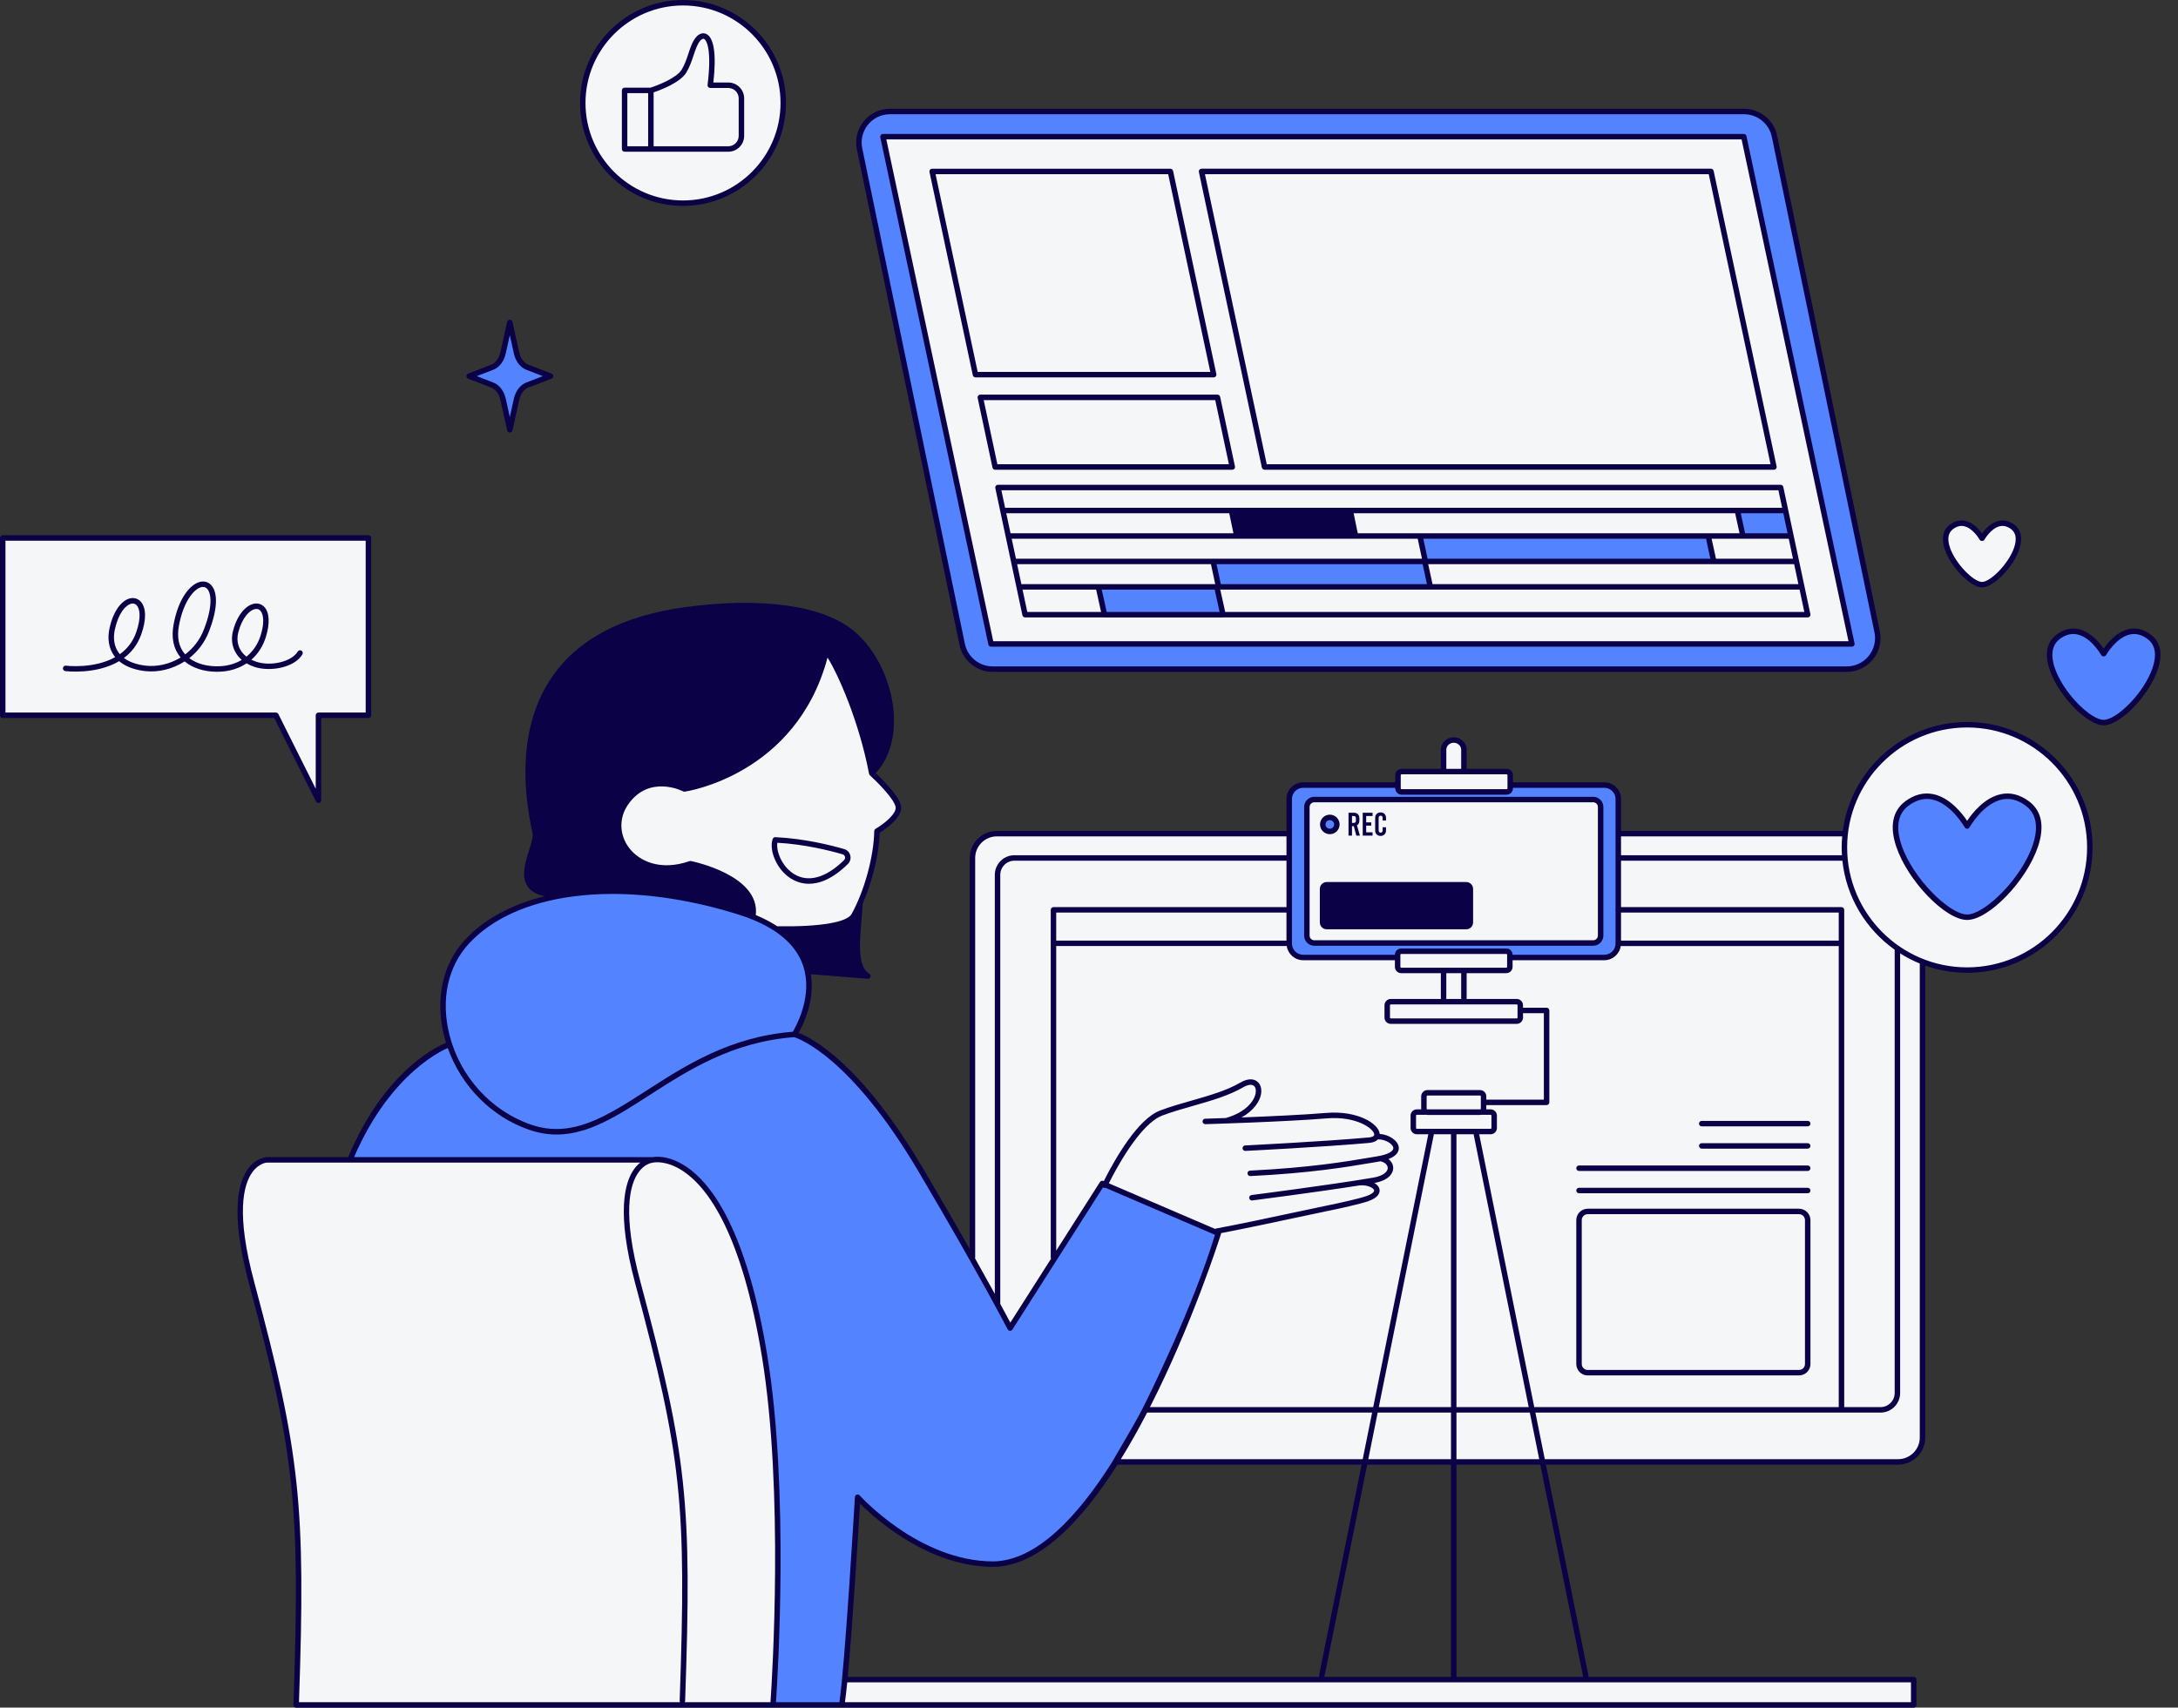
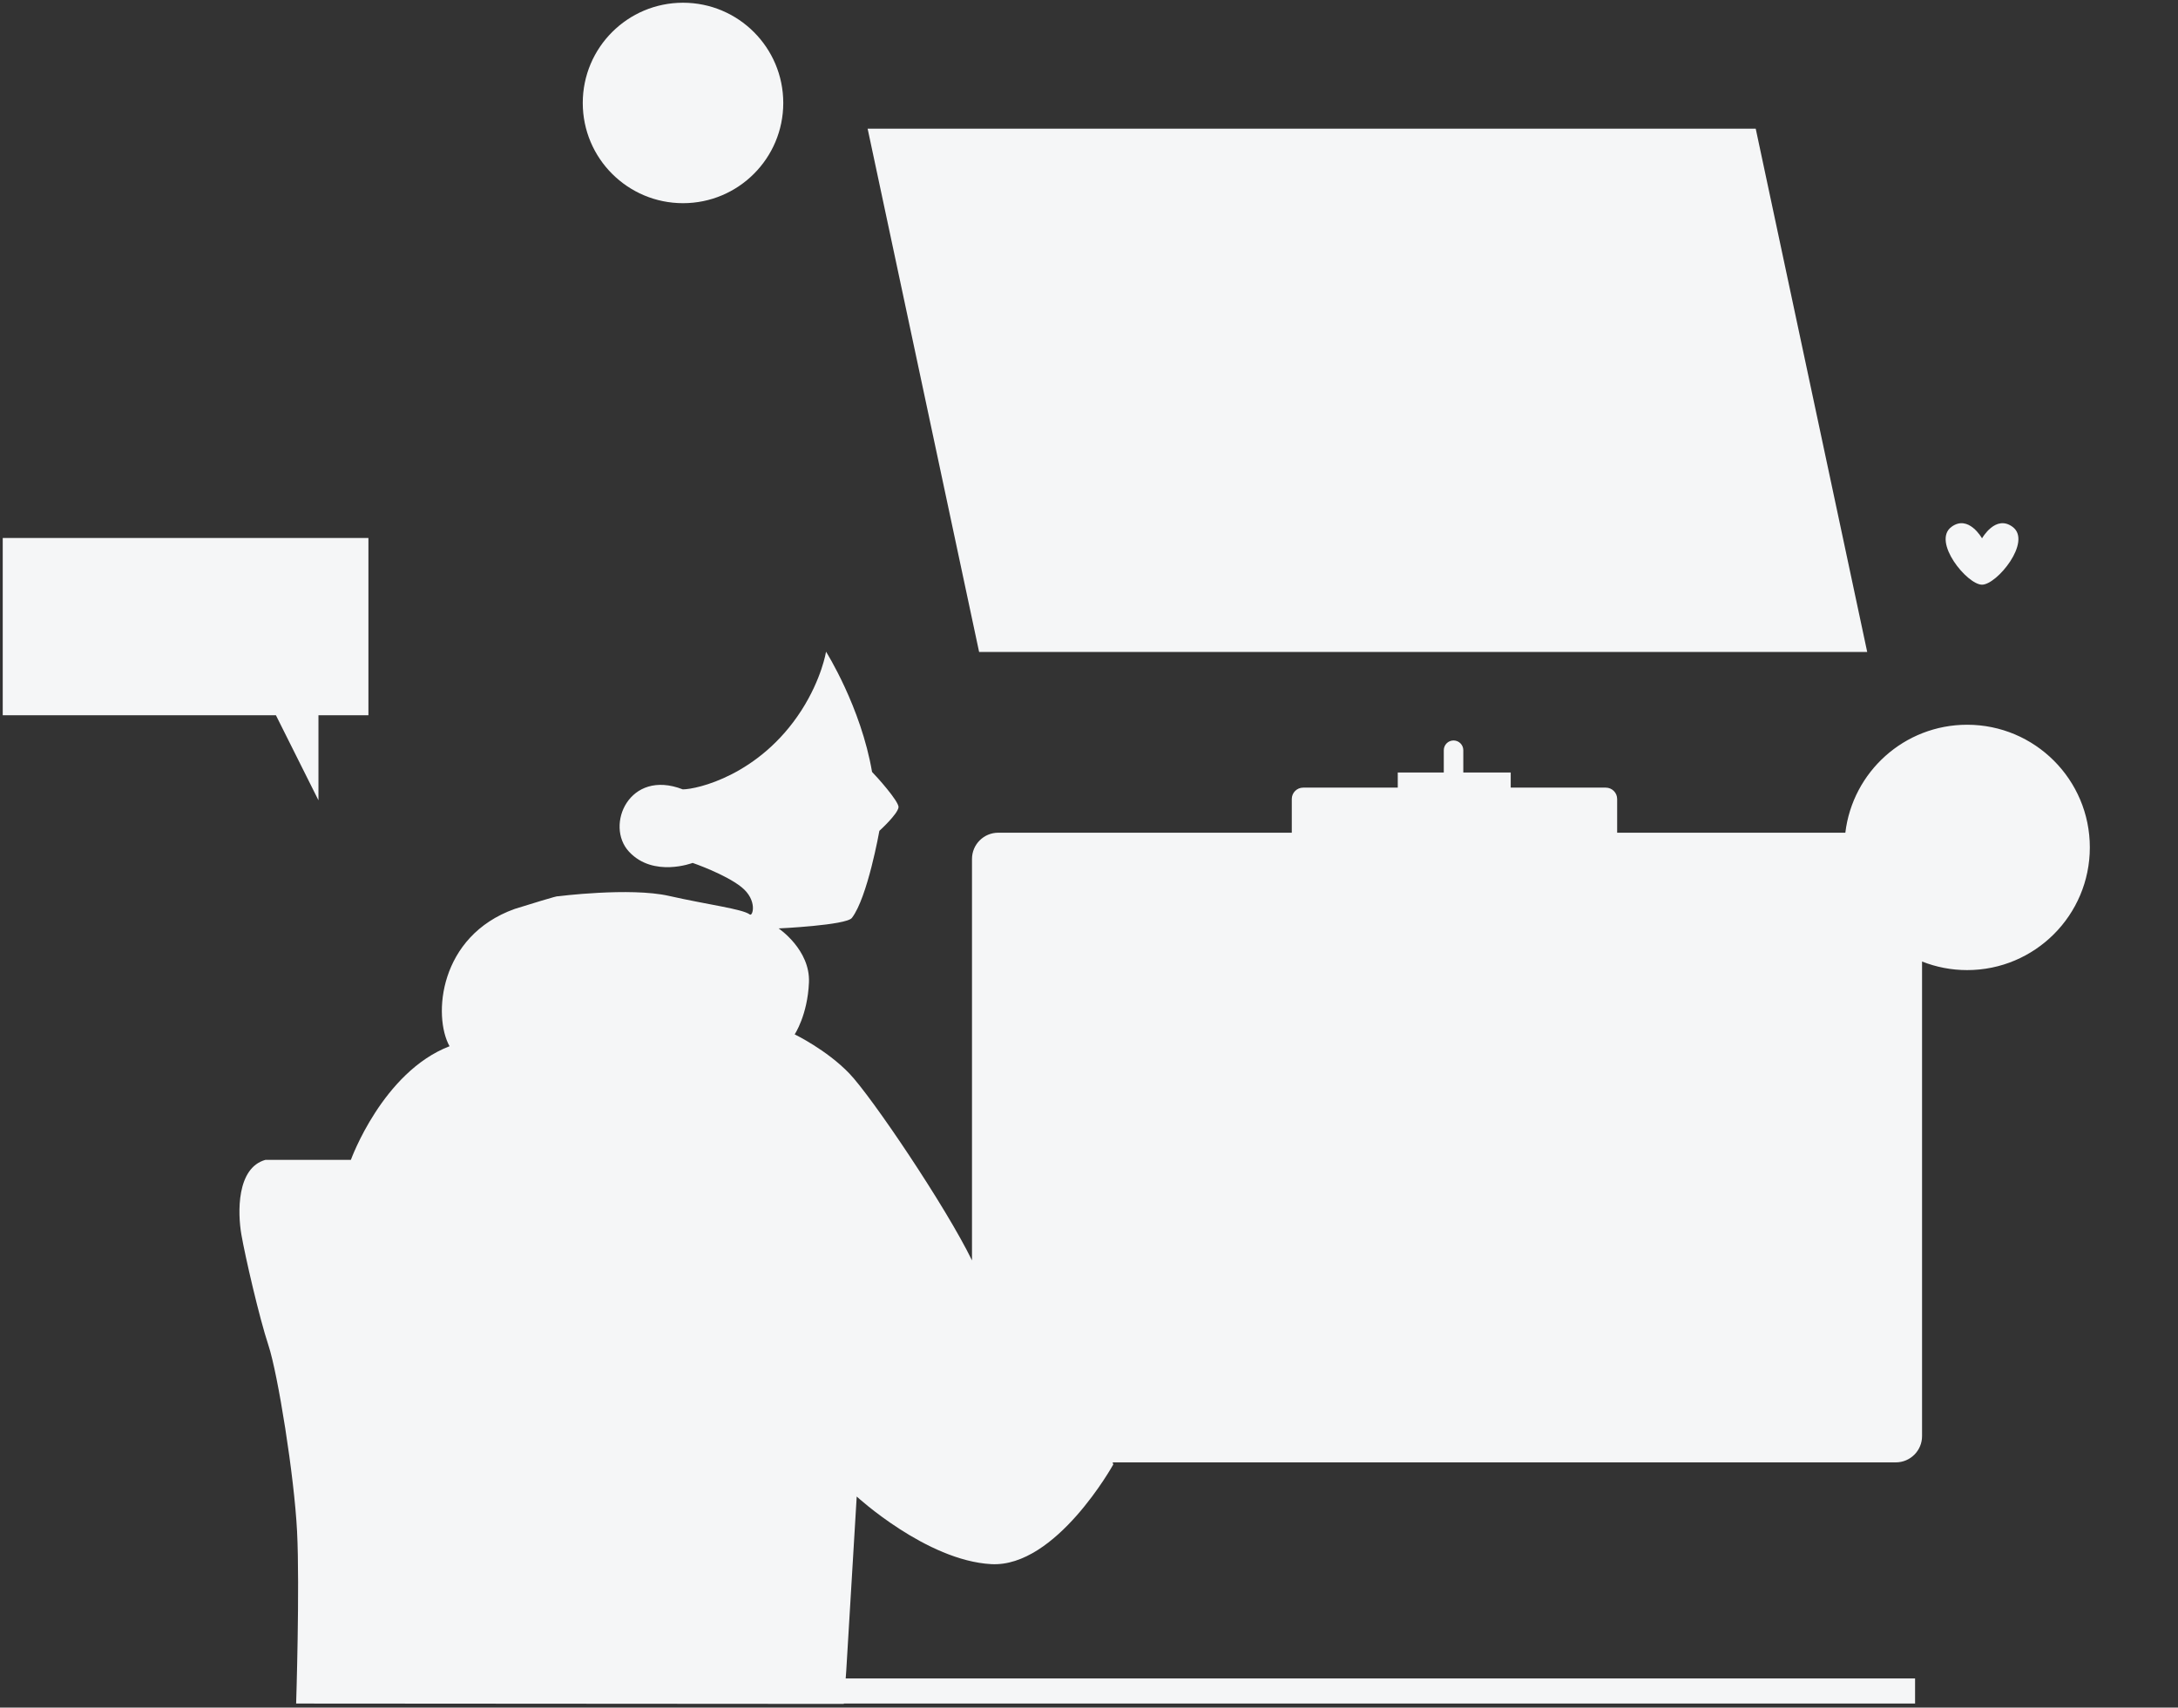
<svg xmlns="http://www.w3.org/2000/svg" height="322.7" preserveAspectRatio="xMidYMid meet" version="1.0" viewBox="0.0 0.0 411.5 322.7" width="411.5" zoomAndPan="magnify">
  <rect x="0.0" y="0.0" width="411.5" height="322.7" fill="#333333" stroke="none" />
  <g id="change1_1">
    <path d="M394.842,160.147c0,12.804-10.38,23.184-23.184,23.184c-3.008,0-5.878-0.579-8.515-1.621 v89.69c0,2.74-2.221,4.962-4.962,4.962H210.216l0.122,0.395c0,0-10.802,19.496-23.052,18.837 c-12.251-0.659-25.424-12.778-25.424-12.778l-1.976,32.932l-0.107,1.449H361.825v4.742H159.429l-0.005,0.066 l-103.473-0.066c0,0,0.703-21.955,0.176-32.493c-0.527-10.538-3.644-29.858-5.401-35.172s-4.391-16.773-5.115-20.923 c-0.725-4.149-0.922-12.646,4.545-14.161c7.64,0,16.137,0,16.137,0s5.994-16.598,18.64-21.472 c-3.162-5.664-2.042-20.813,12.317-25.951c8.892-2.766,8.035-2.371,8.035-2.371s13.722-1.756,21.099-0.088 c7.377,1.669,13.875,2.459,15.28,3.513c0.571,0.428,1.493-2.722-1.581-5.181c-3.074-2.459-9.221-4.566-9.221-4.566 s-7.399,2.832-12.009-2.108c-4.611-4.94,0-15.742,10.143-11.79c2.635,0,14.49-2.635,22.394-14.885 c3.886-6.059,4.676-11.131,4.676-11.131s6.586,10.407,8.694,22.723c0.856,0.856,5.006,5.467,5.006,6.652 c-0.132,1.317-3.623,4.479-3.623,4.479s-2.239,12.646-5.203,16.466c-1.12,1.383-13.832,1.976-13.832,1.976 s5.994,4.018,5.73,10.209c-0.263,6.191-2.7,9.814-2.7,9.814s6.016,2.898,10.319,7.377 c4.244,4.418,18.255,25.198,23.184,35.336v-75.864c0-2.74,2.221-4.962,4.962-4.962h55.458v-6.367 c0-1.188,0.963-2.152,2.152-2.152h17.871v-2.854h8.694v-4.215c0-1.018,0.826-1.844,1.844-1.844 s1.844,0.826,1.844,1.844v4.215h8.958v2.854h17.959c1.188,0,2.152,0.963,2.152,2.152v6.367h43.112 c1.374-11.493,11.15-20.404,23.012-20.404C384.462,136.962,394.842,147.342,394.842,160.147z M352.78,123.213 l-21.064-98.9H163.925l21.064,98.9H352.78z M60.167,151.241v-16.068h9.441v-33.503H0.516v33.503h51.617 L60.167,151.241z M129.045,38.398c10.461,0,18.941-8.48,18.941-18.941s-8.48-18.941-18.941-18.941 c-10.461,0-18.941,8.48-18.941,18.941S118.584,38.398,129.045,38.398z M374.474,110.494 c2.829,0,9.47-8.154,5.793-10.912c-3.233-2.425-5.793,2.155-5.793,2.155s-2.56-4.58-5.793-2.155 C365.004,102.34,371.645,110.494,374.474,110.494z" fill="#F5F6F7" />
  </g>
  <g id="change2_1">
-     <path d="M335.262,25.747c-0.564-2.723-2.962-4.675-5.743-4.675H168.143 c-3.717,0-6.497,3.414-5.743,7.054l19.394,93.654c0.564,2.723,2.962,4.675,5.743,4.675h161.377 c3.717,0,6.497-3.414,5.743-7.054L335.262,25.747z M187.241,121.695L166.823,25.831h162.641l20.418,95.864H187.241z M303.458,148.052h-18.091l-0.307,1.712l-20.681-0.22l-0.132-1.493h-18.486c-1.14,0-2.064,0.924-2.064,2.064 v28.717c0,1.14,0.924,2.064,2.064,2.064l18.354,0.044l0.044-1.229l20.594,0.044l0.483,1.142h18.222 c1.14,0,2.064-0.924,2.064-2.064v-28.717C305.522,148.976,304.598,148.052,303.458,148.052z M302.8,176.154 c0,1.14-0.924,2.064-2.064,2.064h-52.252c-1.14,0-2.064-0.924-2.064-2.064v-23.052 c0-1.14,0.924-2.064,2.064-2.064h52.252c1.14,0,2.064,0.924,2.064,2.064V176.154z M190.809,250.931l-14.293-24.962 c0,0-7.904-13.239-10.868-17.652c-2.964-4.413-12.295-12.866-15.829-12.756c0,0,3.381-3.579,2.92-9.836 c-0.461-6.257-4.808-10.868-12.251-13.107c-7.443-2.239-19.759-6.455-36.555-2.964 c-16.795,3.491-22.591,14.424-18.969,26.675l-0.593,0.988c0,0-12.909,6.455-17.915,21.735c19.957,0,47.093,0,47.093,0 h9.748c0,0,7.443,0.132,10.999,6.718c3.557,6.586,9.419,17.388,11.526,41.758 c2.108,24.37,0.264,54.667,0.264,54.667h12.646c0,0,2.766-20.286,3.425-39.123 c2.766,3.03,15.544,13.37,26.346,12.646c10.802-0.725,21.142-17.256,26.082-26.346 c4.94-9.089,12.58-25.621,15.412-36.225c-4.94-2.503-21.472-9.55-21.472-9.55L190.809,250.931z M95.048,75.465 l1.272,5.757l1.272-5.757c0.288-1.305,1.062-2.326,2.052-2.706l4.365-1.678l-4.365-1.678 c-0.99-0.38-1.764-1.401-2.052-2.706L96.32,60.941l-1.272,5.757c-0.288,1.305-1.062,2.326-2.052,2.706l-4.365,1.678 l4.365,1.678C93.986,73.139,94.76,74.16,95.048,75.465z M251.248,154.469c-0.736,0-1.332,0.596-1.332,1.332 c0,0.736,0.596,1.332,1.332,1.332s1.332-0.596,1.332-1.332C252.581,155.065,251.984,154.469,251.248,154.469z M207.527,111.086l0.878,4.918l22.218,0.176l-0.966-5.269L207.527,111.086z M256.003,101.163l-1.054-4.391 l-21.867-0.351l0.527,5.006L256.003,101.163z M383.057,151.863c-6.363-4.772-11.4,4.242-11.4,4.242 s-5.037-9.014-11.4-4.242c-7.237,5.428,5.832,21.474,11.4,21.474 C377.225,173.337,390.294,157.29,383.057,151.863z M406.059,120.349c-4.801-3.601-8.602,3.201-8.602,3.201 s-3.801-6.802-8.602-3.201c-5.461,4.095,4.401,16.204,8.602,16.204C401.658,136.553,411.52,124.445,406.059,120.349z M329.332,101.25l8.606-0.176l-0.878-4.918l-8.87,0.439L329.332,101.25z M228.955,106.519l1.493,4.83l39.606-0.615 l-0.878-4.567l-40.221-0.176V106.519z M322.658,101.602l-54.272-0.264l0.79,4.83l54.272-0.264L322.658,101.602z" fill="#5383FF" />
-   </g>
+     </g>
  <g id="change3_1">
-     <path d="M371.658,136.446c-12.011,0-21.956,8.982-23.489,20.58h-41.902v-6.027c0-1.737-1.413-3.15-3.15-3.15 h-17.271v-1.358c0-0.656-0.533-1.189-1.189-1.189h-7.557v-3.608c0-1.303-1.093-2.363-2.438-2.363 c-1.343,0-2.437,1.06-2.437,2.363v3.608h-7.423c-0.656,0-1.189,0.533-1.189,1.189v1.358H246.21 c-1.737,0-3.15,1.413-3.15,3.15v6.027h-54.721c-2.827,0-5.127,2.3-5.127,5.126v73.875 c-2.387-4.211-5.307-9.275-8.787-15.166c-11.869-20.086-21.072-24.73-23.556-25.669 c0.895-1.559,3.149-6.121,2.322-11.087l10.742,0.867c0.014,0.001,0.028,0.002,0.042,0.002 c0.224,0,0.426-0.146,0.493-0.364c0.071-0.232-0.028-0.482-0.238-0.601c-2.242-1.273-1.82-6.098-1.482-9.975 c0.097-1.111,0.189-2.162,0.222-3.105c0.001-0.029-0.01-0.054-0.013-0.082c1.829-4.165,3.125-9.412,3.244-13.478 c1.052-0.651,4.53-2.988,4.007-5.173c-0.456-1.903-3.595-4.989-4.764-6.085c2.374-2.558,3.596-6.287,3.45-10.576 c-0.21-6.168-3.134-12.526-7.45-16.198c-5.793-4.929-17.523-6.594-32.185-4.569 c-11.612,1.602-19.985,5.993-24.888,13.051c-6.481,9.329-5.61,21.3-3.738,29.701 c0.137,0.615-0.241,1.802-0.642,3.058c-0.75,2.353-1.684,5.281-0.12,7.192c0.649,0.793,1.663,1.324,3.058,1.597 c-6.218,1.54-11.398,4.288-15.035,8.195c-4.286,4.603-5.735,11.256-3.976,18.251 c0.108,0.431,0.235,0.857,0.365,1.28c-0.019,0.005-0.037,0.002-0.056,0.009 c-0.455,0.17-11.203,4.353-18.451,21.571H50.403c-0.08,0.003-1.961,0.086-3.515,2.18 c-1.901,2.562-3.422,8.398,0.135,21.655c8.704,32.444,9.726,42.123,8.413,79.675 c-0.005,0.14,0.047,0.276,0.144,0.377s0.231,0.157,0.371,0.157h88.522h1.581H361.562 c0.285,0,0.516-0.231,0.516-0.516v-4.787c0-0.285-0.231-0.516-0.516-0.516h-61.5 c0.043-0.095,0.066-0.2,0.044-0.31l-8.034-39.801h66.547c2.826,0,5.126-2.3,5.126-5.126v-89.18 c2.476,0.88,5.138,1.363,7.912,1.363c13.068,0,23.7-10.632,23.7-23.7S384.726,136.446,371.658,136.446z M250.191,316.9c0.016-0.035,0.034-0.068,0.042-0.107l8.075-40.004h15.835v40.111H250.191z M216.732,266.953 h42.508l-1.777,8.804h-45.7C213.514,272.923,215.176,269.954,216.732,266.953z M211.12,276.789h46.135l-8.034,39.801 c-0.022,0.11,0.001,0.215,0.044,0.31h-89.094c0.911-9.719,2.021-27.892,2.312-32.747 c2.886,2.878,12.963,11.956,25.206,11.956C196.275,295.977,204.343,287.491,211.12,276.789z M258.516,275.757 l1.777-8.804h13.85v8.804H258.516z M269.543,209.522v-2.331c0-0.087,0.071-0.157,0.157-0.157h9.927 c0.087,0,0.157,0.07,0.157,0.157v1.058c-0.004,0.025-0.015,0.048-0.015,0.075s0.011,0.05,0.015,0.075v1.123 c0,0.055-0.034,0.096-0.077,0.124h-10.087C269.577,209.618,269.543,209.577,269.543,209.522z M269.536,210.678 c0.056,0.008,0.106,0.033,0.164,0.033h9.927c0.058,0,0.108-0.025,0.164-0.033h1.839 c0.087,0,0.157,0.07,0.157,0.157v2.332c0,0.087-0.07,0.157-0.157,0.157h-13.934 c-0.087,0-0.157-0.07-0.157-0.157v-2.332c0-0.087,0.07-0.157,0.157-0.157H269.536z M274.143,214.356v51.565 h-13.642l10.409-51.565H274.143z M275.175,266.953h13.859l1.777,8.804h-15.636V266.953z M275.175,265.921v-51.565h3.242 l10.409,51.565H275.175z M279.469,214.356h2.161c0.656,0,1.189-0.533,1.189-1.189v-2.332 c0-0.656-0.533-1.189-1.189-1.189h-0.839c0.005-0.043,0.025-0.08,0.025-0.124v-0.682h11.391 c0.285,0,0.516-0.231,0.516-0.516v-17.366c0-0.285-0.231-0.516-0.516-0.516h-4.459v-0.469 c0-0.656-0.533-1.189-1.189-1.189h-9.489c0.016-0.049,0.031-0.099,0.031-0.153v-4.721h7.49 c0.656,0,1.189-0.533,1.189-1.189v-1.259h17.337c1.576,0,2.873-1.166,3.102-2.678h41.184v87.138h-57.526 L279.469,214.356z M264.736,182.878c-0.087,0-0.157-0.07-0.157-0.157v-2.288c0-0.087,0.07-0.157,0.157-0.157 h19.855c0.087,0,0.157,0.07,0.157,0.157v2.288c0,0.087-0.071,0.157-0.157,0.157H264.736z M273.258,183.91h2.81 v4.721c0,0.054,0.015,0.104,0.031,0.153h-2.872c0.016-0.049,0.031-0.099,0.031-0.153V183.91z M286.559,189.816 c0.087,0,0.157,0.07,0.157,0.157v2.331c0,0.087-0.071,0.157-0.157,0.157h-23.791 c-0.087,0-0.157-0.07-0.157-0.157v-2.331c0-0.087,0.071-0.157,0.157-0.157H286.559z M347.404,177.752h-41.137 v-5.291h41.137V177.752z M348.436,171.944c0-0.285-0.231-0.516-0.516-0.516h-41.653v-8.773h41.824 c0.734,6.938,4.476,12.989,9.892,16.829c-0.002,0.019-0.011,0.036-0.011,0.056v83.707 c0,1.474-1.199,2.673-2.673,2.673h-6.862V171.944z M348.055,158.058c-0.06,0.689-0.097,1.384-0.097,2.088 c0,0.496,0.02,0.988,0.051,1.477h-41.741v-3.565H348.055z M273.258,141.694c0-0.734,0.63-1.331,1.405-1.331 c0.775,0,1.406,0.597,1.406,1.331v3.608h-2.81V141.694z M264.647,146.491c0-0.087,0.071-0.157,0.157-0.157h19.854 c0.087,0,0.157,0.07,0.157,0.157v2.496c0,0.087-0.07,0.157-0.157,0.157h-19.854c-0.087,0-0.157-0.07-0.157-0.157 V146.491z M244.092,151c0-1.168,0.95-2.118,2.118-2.118h17.405v0.106c0,0.656,0.533,1.189,1.189,1.189h19.854 c0.656,0,1.189-0.533,1.189-1.189v-0.106h17.271c1.168,0,2.118,0.95,2.118,2.118v20.741 c-0.027,0.062-0.042,0.131-0.042,0.204c0,0.072,0.015,0.141,0.042,0.204v6.164c0,1.168-0.95,2.118-2.118,2.118 h-17.338c-0.002-0.655-0.533-1.186-1.188-1.186h-19.855c-0.655,0-1.187,0.531-1.188,1.186H246.21 c-1.168,0-2.118-0.95-2.118-2.118V151z M246.21,181.462h17.337v1.259c0,0.656,0.533,1.189,1.189,1.189h7.49 v4.721c0,0.054,0.015,0.104,0.031,0.153h-9.489c-0.656,0-1.189,0.533-1.189,1.189v2.331 c0,0.656,0.533,1.189,1.189,1.189h23.791c0.656,0,1.189-0.533,1.189-1.189v-0.83h3.943v16.335h-10.875v-0.617 c0-0.656-0.533-1.189-1.189-1.189h-9.927c-0.656,0-1.189,0.533-1.189,1.189v2.331c0,0.044,0.02,0.081,0.025,0.124 h-0.84c-0.656,0-1.189,0.533-1.189,1.189v2.332c0,0.656,0.533,1.189,1.189,1.189h2.162l-10.409,51.565h-42.187 c7.904-15.496,13.007-31.411,13.415-32.7c0.02-0.061,0.026-0.124,0.023-0.185 c4.331-0.819,10.386-2.112,14.891-3.076c2.39-0.512,4.366-0.934,5.46-1.153 c2.203-0.438,5.996-1.3,7.389-1.777c2.164-0.741,2.301-1.754,2.191-2.292c-0.097-0.468-0.458-0.872-0.969-1.181 c3.199-0.572,3.535-2.229,3.559-2.728c0.035-0.697-0.306-1.336-0.893-1.789c1.794-0.683,2.017-1.649,1.943-2.253 c-0.153-1.261-1.869-2.392-3.593-2.486c-0-0.002,0-0.006-0-0.009c-0.169-1.948-4.185-4.464-10.108-3.97 c-4.373,0.365-11.008,0.663-16.005,0.856c2.356-1.308,3.472-3.091,3.695-4.456 c0.169-1.037-0.138-1.937-0.821-2.406c-0.446-0.308-1.444-0.685-3.069,0.262c-2.613,1.524-5.971,2.481-9.217,3.408 c-1.996,0.569-4.06,1.158-5.96,1.877c-4.146,1.572-8.351,8.802-10.651,13.345l-0.077-0.033 c-0.02-0.009-0.04-0.007-0.06-0.013c-0.033-0.009-0.064-0.018-0.097-0.021c-0.037-0.003-0.071-0.002-0.108,0.003 c-0.029,0.004-0.056,0.008-0.083,0.016c-0.035,0.011-0.068,0.025-0.1,0.043c-0.026,0.014-0.051,0.029-0.075,0.048 c-0.028,0.022-0.051,0.048-0.074,0.076c-0.013,0.016-0.031,0.026-0.043,0.044l-8.269,12.976v-57.565h43.553 C243.337,180.296,244.634,181.462,246.21,181.462z M231.595,211.288c-2.312,0.081-3.842,0.126-3.889,0.128 c-0.285,0.008-0.509,0.246-0.501,0.531c0.008,0.284,0.252,0.491,0.531,0.501 c0.15-0.005,15.11-0.444,22.919-1.096c5.626-0.467,8.899,1.943,8.994,3.032c0.037,0.431-0.723,0.547-1.051,0.576 c-8.62,0.778-23.201,1.499-23.347,1.508c-0.285,0.014-0.504,0.256-0.49,0.54 c0.013,0.276,0.241,0.491,0.515,0.491c0.008,0,0.017,0,0.025-0.001c0.147-0.007,14.748-0.73,23.39-1.51 c0.867-0.078,1.349-0.351,1.628-0.659c1.367-0.072,2.837,0.838,2.928,1.585c0.066,0.543-0.744,1.259-3.212,1.641 c-0.501,0.078-1.091,0.177-1.78,0.294c-3.756,0.637-10.747,1.823-22.072,2.377 c-0.284,0.013-0.504,0.256-0.49,0.54c0.013,0.276,0.241,0.491,0.515,0.491c0.008,0,0.016,0,0.025-0.001 c11.387-0.556,18.418-1.749,22.195-2.39c0.681-0.115,1.267-0.215,1.764-0.291 c0.24-0.037,0.467-0.078,0.68-0.121c0.036,0.02,0.069,0.044,0.11,0.055c0.751,0.205,1.236,0.717,1.209,1.273 c-0.032,0.638-0.782,1.44-2.79,1.78c-8.386,1.419-22.788,3.258-22.933,3.276c-0.282,0.036-0.483,0.294-0.446,0.577 c0.033,0.26,0.255,0.45,0.511,0.45c0.022,0,0.044-0.001,0.067-0.004c0.13-0.016,11.883-1.517,20.353-2.855 c0.014-0.001,0.026,0.005,0.04,0.003c1.387-0.097,2.535,0.487,2.629,0.941c0.056,0.274-0.39,0.724-1.515,1.107 c-1.35,0.462-5.082,1.308-7.256,1.741c-1.097,0.219-3.079,0.643-5.475,1.155 c-4.761,1.019-11.284,2.414-15.625,3.216c-0.067,0.012-0.127,0.038-0.181,0.073l-20.077-8.622 c3.582-7.065,7.234-11.716,10.064-12.789c1.859-0.704,3.903-1.287,5.878-1.851c3.308-0.943,6.728-1.92,9.454-3.509 c0.827-0.483,1.544-0.595,1.965-0.302c0.346,0.238,0.491,0.757,0.387,1.39c-0.245,1.504-1.861,3.641-5.608,4.713 C231.617,211.273,231.608,211.283,231.595,211.288z M199.554,177.752v-5.291h43.451c0.019,0,0.036-0.009,0.054-0.011 v5.302H199.554z M243.06,171.439c-0.019-0.002-0.035-0.011-0.054-0.011h-43.967c-0.285,0-0.516,0.231-0.516,0.516 v65.689c0,0.086,0.026,0.163,0.063,0.235l-7.701,12.084c-0.375-0.711-1.009-1.901-1.899-3.541v-81.082 c0-1.474,1.2-2.674,2.674-2.674h51.4V171.439z M184.244,237.633v-75.481c0-2.257,1.837-4.094,4.095-4.094h54.721 v3.565h-51.4c-2.044,0-3.706,1.663-3.706,3.706v79.192c-1.013-1.847-2.259-4.093-3.743-6.727 C184.229,237.744,184.244,237.691,184.244,237.633z M169.203,152.439c0.304,1.271-2.153,3.246-3.773,4.192 c-0.156,0.091-0.253,0.257-0.256,0.437c-0.074,4.761-1.874,11.349-4.28,15.665 c-0.881,1.583-6.078,2.445-13.909,2.312c-0.035,0.003-0.065,0.016-0.098,0.024 c-1.201-0.791-2.566-1.506-4.094-2.144c0.856-7.462-11.705-10.093-12.251-10.203 c-0.089-0.018-0.183-0.012-0.271,0.018c-5.552,1.924-9.534-0.03-11.41-2.498 c-1.865-2.452-1.949-5.658-0.216-8.169c3.947-5.718,10.171-2.651,10.433-2.518 c0.094,0.048,0.198,0.067,0.304,0.051c0.213-0.028,21.053-3.107,26.968-25.335 c1.93,3.02,5.963,12.041,7.845,21.958c0.004,0.021,0.017,0.038,0.024,0.058c0.01,0.033,0.021,0.063,0.038,0.093 c0.018,0.032,0.039,0.059,0.062,0.086c0.014,0.016,0.021,0.036,0.036,0.05 C165.574,147.617,168.817,150.828,169.203,152.439z M88.646,178.268c4.428-4.757,11.246-7.731,19.479-8.838 c0.05-0.005,0.095-0.007,0.145-0.012c0.012-0.001,0.022-0.009,0.034-0.011c2.356-0.308,4.821-0.473,7.385-0.473 c7.321,0,15.399,1.266,23.711,3.855c6.622,2.063,10.754,5.272,12.281,9.539c0.163,0.455,0.281,0.911,0.38,1.367 c0.001,0.002,0,0.004,0.001,0.005c1.122,5.184-1.627,10.208-2.27,11.285 c-11.825,0.928-20.244,6.348-27.679,11.134c-7.545,4.858-14.058,9.056-21.735,6.436 c-7.55-2.574-13.475-9.084-15.463-16.992C83.244,188.914,84.604,182.61,88.646,178.268z M84.586,198.071 c0.007-0.003,0.012-0.009,0.019-0.012c2.552,7.216,8.292,13.037,15.441,15.474c1.767,0.602,3.466,0.871,5.124,0.871 c5.984,0,11.419-3.499,17.503-7.417c7.367-4.744,15.717-10.116,27.373-10.984c0.912,0.28,10.688,3.717,23.49,25.383 c11.342,19.194,16.793,29.728,16.847,29.833c0.085,0.164,0.25,0.27,0.435,0.278c0.008,0.001,0.016,0.001,0.024,0.001 c0.176,0,0.34-0.09,0.435-0.239l17.13-26.881c0.029,0.024,0.054,0.052,0.089,0.069 c0.074,0.036,0.152,0.053,0.229,0.053c0.044,0,0.083-0.024,0.126-0.035l20.698,8.89 c-4.239,13.952-12.834,31.211-13.896,33.257c-1.645,3.162-5.441,9.44-5.464,9.582 c-6.608,10.478-14.386,18.759-22.509,18.885c-13.997,0-25.147-12.348-25.258-12.473 c-0.139-0.155-0.358-0.214-0.555-0.145c-0.197,0.069-0.334,0.249-0.346,0.458 c-0.019,0.321-1.891,32.116-2.931,38.77h-11.984c0.328-4.801,2.523-40.054-1.625-65.432 c-3.87-23.672-10.459-32.517-15.305-35.768c-3.571-2.397-6.256-1.83-6.297-1.812H66.899 C73.962,202.239,84.48,198.112,84.586,198.071z M128.492,321.687H56.486c1.289-37.244,0.232-47.025-8.466-79.445 c-3.435-12.804-2.076-18.341-0.332-20.732c1.248-1.712,2.692-1.801,2.732-1.803h70.543 c-0.366,0.292-0.74,0.667-1.097,1.148c-1.901,2.562-3.422,8.398,0.135,21.655 c8.775,32.706,9.719,41.553,8.414,78.885C128.41,321.501,128.439,321.602,128.492,321.687z M144.473,321.687h-15.107 c0.047-0.075,0.075-0.162,0.078-0.256c1.31-37.47,0.363-46.351-8.448-79.189 c-3.435-12.804-2.076-18.341-0.332-20.732c1.089-1.493,2.327-1.751,2.726-1.803h0.005 c0.04,0,0.08-0.005,0.118-0.013c0.119-0.024,2.494-0.454,5.651,1.692c4.655,3.162,11.002,11.807,14.799,35.036 c4.15,25.386,1.919,60.752,1.609,65.265H144.473z M361.046,321.687H159.634c0.136-0.902,0.283-2.187,0.438-3.755 h200.975V321.687z M299.094,316.793c0.008,0.039,0.026,0.072,0.042,0.107H275.175v-40.111h15.844L299.094,316.793z M362.714,271.663c0,2.257-1.837,4.094-4.094,4.094h-66.756l-1.777-8.804H347.92h7.378 c2.044,0,3.705-1.662,3.705-3.705V180.17c1.172,0.743,2.412,1.387,3.71,1.918V271.663z M371.658,182.814 c-12.499,0-22.669-10.169-22.669-22.668s10.17-22.668,22.669-22.668s22.668,10.169,22.668,22.668 S384.157,182.814,371.658,182.814z M181.289,121.884c0.611,2.947,3.238,5.086,6.248,5.086h161.377 c1.928,0,3.731-0.858,4.948-2.352c1.217-1.495,1.691-3.435,1.3-5.323l-19.394-93.653 c-0.611-2.947-3.238-5.086-6.248-5.086H168.143c-1.928,0-3.732,0.857-4.948,2.352s-1.691,3.435-1.3,5.323 L181.289,121.884z M163.995,23.559c1.02-1.253,2.532-1.972,4.148-1.972h161.377c2.523,0,4.726,1.793,5.238,4.264 l19.394,93.653c0.328,1.582-0.07,3.208-1.09,4.462c-1.02,1.253-2.531,1.972-4.148,1.972H187.537 c-2.523,0-4.726-1.793-5.237-4.264l-19.394-93.653C162.577,26.439,162.975,24.812,163.995,23.559z M187.241,122.211 h162.641c0.156,0,0.303-0.07,0.401-0.192c0.098-0.121,0.136-0.28,0.104-0.432L329.969,25.724 c-0.051-0.238-0.261-0.409-0.505-0.409H166.823c-0.156,0-0.303,0.07-0.401,0.192 c-0.098,0.121-0.136,0.28-0.104,0.432l20.418,95.864C186.787,122.041,186.998,122.211,187.241,122.211z M329.047,26.347l20.197,94.832H187.659l-20.198-94.832H329.047z M238.914,88.769h96.243 c0.156,0,0.303-0.07,0.401-0.192c0.098-0.121,0.136-0.28,0.104-0.432l-11.896-55.853 c-0.051-0.238-0.261-0.409-0.505-0.409h-96.244c-0.156,0-0.303,0.07-0.401,0.192s-0.136,0.28-0.104,0.432 l11.897,55.853C238.461,88.599,238.67,88.769,238.914,88.769z M322.845,32.916l11.675,54.821h-95.188l-11.676-54.821 H322.845z M229.707,71.121c0.098-0.121,0.136-0.28,0.104-0.432l-8.177-38.396c-0.051-0.238-0.261-0.409-0.505-0.409 h-45.007c-0.156,0-0.303,0.07-0.401,0.192s-0.136,0.28-0.104,0.432l8.178,38.396 c0.051,0.238,0.262,0.409,0.505,0.409h45.006C229.462,71.313,229.609,71.242,229.707,71.121z M184.717,70.281 l-7.958-37.365h43.952l7.957,37.365 M188.02,88.769h44.801c0.156,0,0.303-0.07,0.401-0.192 c0.098-0.121,0.136-0.28,0.104-0.432l-2.802-13.156c-0.051-0.238-0.261-0.409-0.505-0.409h-44.801 c-0.156,0-0.303,0.07-0.401,0.192c-0.098,0.121-0.136,0.28-0.104,0.432l2.802,13.156 C187.566,88.599,187.777,88.769,188.02,88.769z M185.856,75.613h43.746l2.582,12.124h-43.746L185.856,75.613z M188.155,91.809c-0.098,0.121-0.136,0.28-0.104,0.432l5.118,24.029c0.051,0.238,0.262,0.409,0.505,0.409h14.91 c0.032,0.006,0.063,0.017,0.096,0.017h22.394c0.026,0,0.048-0.013,0.073-0.017h110.393 c0.156,0,0.303-0.07,0.401-0.192c0.098-0.121,0.136-0.28,0.104-0.432l-5.118-24.029 c-0.051-0.238-0.261-0.409-0.505-0.409H188.556C188.4,91.618,188.252,91.689,188.155,91.809z M337.734,100.775 h-8.023l-0.822-3.778h8.041L337.734,100.775z M209.091,115.647l-0.932-4.221h21.337l0.932,4.221H209.091z M192.168,106.616h36.621l0.81,3.778h-22.083h-14.544L192.168,106.616z M267.854,101.807l0.809,3.778H191.948 l-0.805-3.778H267.854z M322.329,101.807l0.822,3.778h-53.431l-0.809-3.778H322.329z M230.656,110.394l-0.81-3.778 h38.934l0.822,3.778H230.656z M270.657,110.394l-0.822-3.778h69.143l0.804,3.778H270.657z M324.206,105.585 l-0.822-3.778h14.57l0.804,3.778H324.206z M327.834,96.997l0.822,3.778h-72.129l-0.777-3.778H327.834z M232.246,96.997l0.793,3.778h-42.115l-0.805-3.778H232.246z M193.192,111.426h13.909l0.932,4.221h-13.942 L193.192,111.426z M231.484,115.647l-0.932-4.221h109.451l0.899,4.221H231.484z M336.004,92.65l0.706,3.315h-146.811 l-0.706-3.315H336.004z M248.322,178.729h52.683c1.062,0,1.926-0.864,1.926-1.926v-24.295 c0-1.062-0.864-1.926-1.926-1.926h-52.683c-1.062,0-1.926,0.864-1.926,1.926v24.295 C246.396,177.865,247.26,178.729,248.322,178.729z M247.428,152.508c0-0.493,0.401-0.894,0.894-0.894h52.683 c0.493,0,0.894,0.401,0.894,0.894v24.295c0,0.493-0.401,0.894-0.894,0.894h-52.683 c-0.493,0-0.894-0.401-0.894-0.894V152.508z M383.366,151.45c-1.722-1.291-3.52-1.748-5.337-1.365 c-3.129,0.663-5.439,3.644-6.372,5.045c-0.933-1.401-3.244-4.381-6.373-5.045 c-1.821-0.383-3.616,0.075-5.337,1.365c-2.371,1.779-2.956,4.723-1.691,8.516 c2.163,6.489,9.301,13.887,13.4,13.887s11.238-7.397,13.4-13.887C386.323,156.173,385.738,153.229,383.366,151.45z M384.08,159.639c-2.121,6.365-9.105,13.182-12.422,13.182c-3.316,0-10.301-6.817-12.422-13.182 c-0.774-2.323-1.172-5.486,1.331-7.363c1.144-0.859,2.313-1.29,3.488-1.29c0.337,0,0.675,0.036,1.013,0.107 c3.577,0.756,6.115,5.218,6.14,5.263c0.092,0.163,0.264,0.264,0.45,0.264c0.187,0,0.36-0.101,0.45-0.264 c0.025-0.045,2.553-4.502,6.136-5.262c1.514-0.319,3.029,0.076,4.503,1.182 C385.251,154.154,384.854,157.317,384.08,159.639z M406.368,119.937c-1.33-0.998-2.718-1.353-4.128-1.053 c-2.293,0.486-4.01,2.583-4.782,3.705c-0.773-1.122-2.489-3.219-4.782-3.705c-1.414-0.3-2.799,0.055-4.128,1.053 c-1.837,1.377-2.293,3.648-1.321,6.567c1.646,4.937,7.096,10.566,10.232,10.566s8.586-5.628,10.232-10.566 C408.661,123.584,408.205,121.314,406.368,119.937z M406.709,126.177c-1.587,4.761-6.788,9.86-9.253,9.86 c-2.465,0-7.665-5.099-9.253-9.86c-0.571-1.713-0.869-4.043,0.96-5.415c0.84-0.63,1.697-0.947,2.557-0.947 c0.245,0,0.491,0.026,0.737,0.078c2.641,0.558,4.53,3.877,4.549,3.91c0.183,0.326,0.718,0.326,0.901,0 c0.018-0.033,1.908-3.352,4.549-3.91c1.109-0.232,2.214,0.06,3.293,0.87 C407.578,122.133,407.281,124.464,406.709,126.177z M374.474,111.01c2.168,0,5.924-3.852,7.05-7.231 c0.671-2.012,0.334-3.649-0.948-4.61c-0.935-0.702-1.913-0.951-2.916-0.739 c-1.472,0.312-2.599,1.567-3.185,2.37c-0.587-0.802-1.713-2.057-3.185-2.37 c-0.998-0.211-1.98,0.036-2.917,0.739c-1.282,0.961-1.618,2.599-0.948,4.611 C368.55,107.158,372.306,111.01,374.474,111.01z M368.991,99.994c0.541-0.405,1.072-0.606,1.611-0.606 c0.156,0,0.312,0.017,0.47,0.05c1.704,0.359,2.94,2.529,2.953,2.551c0.183,0.325,0.718,0.325,0.901,0 c0.012-0.022,1.248-2.192,2.951-2.551c0.708-0.149,1.386,0.034,2.081,0.556c0.924,0.693,1.123,1.857,0.589,3.458 c-1.029,3.088-4.497,6.525-6.071,6.525s-5.043-3.437-6.071-6.525C367.869,101.852,368.067,100.688,368.991,99.994z M250.668,175.622h26.346c0.721,0,1.306-0.587,1.306-1.307v-6.322c0-0.721-0.586-1.307-1.306-1.307h-26.346 c-0.721,0-1.306,0.587-1.306,1.307v6.322C249.362,175.036,249.947,175.622,250.668,175.622z M251.248,157.649 c1.019,0,1.848-0.829,1.848-1.848c0-1.019-0.829-1.848-1.848-1.848s-1.848,0.829-1.848,1.848 C249.4,156.82,250.23,157.649,251.248,157.649z M251.248,154.985c0.45,0,0.816,0.366,0.816,0.816 c0,0.45-0.366,0.816-0.816,0.816s-0.816-0.366-0.816-0.816C250.432,155.351,250.798,154.985,251.248,154.985z M255.438,156.129h0.339l0.476,1.784h0.679l-0.549-1.932c0.283-0.173,0.45-0.482,0.45-0.883v-0.476 c0-0.623-0.401-1.031-1.025-1.031h-1.025v4.321h0.655V156.129z M255.438,154.209h0.339 c0.254,0,0.401,0.148,0.401,0.401v0.5c0,0.253-0.147,0.401-0.401,0.401h-0.339V154.209z M259.325,157.296h-1.204 v-1.266h0.957v-0.618h-0.957v-1.203h1.204v-0.618h-1.858v4.321h1.858V157.296z M260.843,157.974 c0.611,0,1.025-0.419,1.025-1.025v-0.617h-0.642v0.617c0,0.254-0.154,0.408-0.377,0.408 c-0.223,0-0.377-0.154-0.377-0.408v-2.394c0-0.253,0.154-0.407,0.377-0.407c0.223,0,0.377,0.154,0.377,0.407v0.506 h0.642v-0.506c0-0.605-0.414-1.025-1.025-1.025c-0.612,0-1.025,0.42-1.025,1.025v2.394 C259.818,157.555,260.231,157.974,260.843,157.974z M339.893,228.423h-39.914c-1.192,0-2.163,0.97-2.163,2.163 v27.18c0,1.192,0.97,2.163,2.163,2.163h39.914c1.192,0,2.163-0.97,2.163-2.163v-27.18 C342.055,229.394,341.085,228.423,339.893,228.423z M341.023,257.766c0,0.624-0.507,1.131-1.131,1.131h-39.914 c-0.624,0-1.131-0.507-1.131-1.131v-27.18c0-0.624,0.507-1.131,1.131-1.131h39.914 c0.624,0,1.131,0.507,1.131,1.131V257.766z M341.539,224.471h-43.208c-0.285,0-0.516,0.231-0.516,0.516 c0,0.285,0.231,0.516,0.516,0.516h43.208c0.285,0,0.516-0.231,0.516-0.516 C342.055,224.702,341.824,224.471,341.539,224.471z M341.539,220.256h-43.208c-0.285,0-0.516,0.231-0.516,0.516 c0,0.285,0.231,0.516,0.516,0.516h43.208c0.285,0,0.516-0.231,0.516-0.516 C342.055,220.487,341.824,220.256,341.539,220.256z M341.539,216.041h-20.023c-0.285,0-0.516,0.231-0.516,0.516 s0.231,0.516,0.516,0.516h20.023c0.285,0,0.516-0.231,0.516-0.516S341.824,216.041,341.539,216.041z M341.539,211.826h-20.023c-0.285,0-0.516,0.231-0.516,0.516c0,0.285,0.231,0.516,0.516,0.516h20.023 c0.285,0,0.516-0.231,0.516-0.516C342.055,212.056,341.824,211.826,341.539,211.826z M59.706,151.472 c0.089,0.177,0.27,0.285,0.462,0.285c0.039,0,0.079-0.004,0.118-0.014c0.233-0.054,0.398-0.263,0.398-0.502 v-15.552h8.925c0.285,0,0.516-0.231,0.516-0.516v-33.503c0-0.285-0.231-0.516-0.516-0.516H0.516 c-0.285,0-0.516,0.231-0.516,0.516v33.503c0,0.285,0.231,0.516,0.516,0.516h51.298L59.706,151.472z M1.032,102.187 h68.06v32.471H60.167c-0.285,0-0.516,0.231-0.516,0.516v13.882l-7.056-14.113c-0.088-0.175-0.266-0.285-0.462-0.285 H1.032V102.187z M57.132,123.667c0.145-0.245,0.064-0.562-0.182-0.707c-0.244-0.144-0.561-0.063-0.707,0.182 c-1.115,1.888-4.992,2.837-7.824,1.916c-0.333-0.108-0.644-0.235-0.934-0.381 c1.259-1.095,2.205-2.553,2.745-4.299c0.797-2.575,0.686-4.647-0.302-5.687c-0.533-0.561-1.293-0.766-2.084-0.567 c-1.27,0.323-2.936,1.82-3.805,5.057c-0.578,2.152,0.068,4.161,1.641,5.526c-1.16,0.693-2.524,1.106-4.031,1.194 c-2.327,0.131-4.45-0.428-5.894-1.527c1.577-1.228,2.912-2.914,3.744-5.07c1.581-4.096,1.731-7.273,0.411-8.717 c-0.576-0.63-1.371-0.84-2.237-0.592c-1.652,0.473-3.921,2.863-4.88,8.043 c-0.463,2.499-0.001,4.645,1.336,6.213c-2.088,1.283-4.49,1.787-6.586,1.549 c-1.72-0.197-3.12-0.692-4.13-1.453c1.389-1.034,2.57-2.473,3.276-4.467c0.992-2.795,0.951-5.055-0.112-6.2 c-0.54-0.584-1.308-0.793-2.101-0.576c-1.311,0.357-2.992,2.017-3.779,5.606c-0.439,2.003-0.141,3.804,0.863,5.208 c0.066,0.092,0.134,0.181,0.205,0.269c-4.011,2.264-9.219,1.624-9.294,1.614 c-0.277-0.037-0.542,0.161-0.579,0.444c-0.037,0.282,0.161,0.542,0.443,0.579 c0.08,0.012,5.809,0.722,10.177-1.877c1.181,1.001,2.852,1.643,4.915,1.878c2.379,0.271,5.111-0.325,7.453-1.831 c1.499,1.253,3.683,1.957,6.101,1.957c0.24,0,0.483-0.007,0.728-0.021c1.848-0.106,3.505-0.653,4.88-1.569 c0.454,0.271,0.959,0.499,1.51,0.679C51.059,127.002,55.649,126.176,57.132,123.667z M22.4,123.318 c-0.829-1.16-1.069-2.677-0.694-4.388c0.689-3.142,2.07-4.566,3.042-4.831c0.119-0.032,0.233-0.048,0.341-0.048 c0.283,0,0.528,0.11,0.733,0.331c0.603,0.65,0.892,2.345-0.104,5.154c-0.652,1.839-1.764,3.155-3.075,4.093 C22.557,123.528,22.476,123.425,22.4,123.318z M34.972,123.647c-1.189-1.348-1.581-3.173-1.164-5.423 c0.813-4.391,2.721-6.83,4.149-7.239c0.141-0.041,0.276-0.061,0.402-0.061c0.308,0,0.572,0.119,0.789,0.357 c0.796,0.87,1.053,3.336-0.611,7.649c-0.784,2.031-2.054,3.604-3.55,4.735 C34.982,123.659,34.977,123.653,34.972,123.647z M46.56,124.097c-1.433-1.113-2.021-2.796-1.523-4.65 c0.754-2.808,2.121-4.084,3.062-4.324c0.119-0.03,0.232-0.045,0.34-0.045c0.289,0,0.538,0.108,0.742,0.323 c0.267,0.281,1.061,1.449,0.065,4.672C48.731,121.735,47.801,123.103,46.56,124.097z M88.446,71.563l4.365,1.678 c0.82,0.315,1.484,1.21,1.733,2.336l1.272,5.756c0.052,0.236,0.262,0.405,0.504,0.405s0.451-0.168,0.504-0.405 l1.272-5.756c0.248-1.126,0.912-2.02,1.733-2.336l4.365-1.678c0.2-0.077,0.331-0.268,0.331-0.482 s-0.132-0.405-0.331-0.482l-4.365-1.677c-0.82-0.315-1.484-1.21-1.733-2.336l-1.272-5.756 c-0.052-0.236-0.262-0.405-0.504-0.405s-0.451,0.168-0.504,0.405l-1.272,5.756 c-0.249,1.126-0.913,2.02-1.733,2.336l-4.365,1.677c-0.2,0.077-0.331,0.268-0.331,0.482 S88.247,71.486,88.446,71.563z M93.181,69.886c1.157-0.445,2.044-1.595,2.371-3.076l0.768-3.477l0.768,3.477 c0.327,1.481,1.213,2.632,2.371,3.076l3.112,1.196l-3.112,1.196c-1.157,0.445-2.044,1.595-2.371,3.076 l-0.768,3.477l-0.768-3.477c-0.328-1.482-1.214-2.632-2.371-3.076l-3.112-1.196L93.181,69.886z M129.045,38.914 c10.728,0,19.457-8.729,19.457-19.457S139.773,0,129.045,0s-19.457,8.729-19.457,19.457S118.317,38.914,129.045,38.914z M129.045,1.032c10.159,0,18.425,8.266,18.425,18.425S139.205,37.882,129.045,37.882S110.62,29.616,110.62,19.457 S118.885,1.032,129.045,1.032z M118.009,28.671h4.966h14.623c1.654,0,2.999-1.345,2.999-2.999v-7.082 c0-1.654-1.345-2.999-2.999-2.999h-2.821c0.6-5.277,0.12-8.531-1.364-9.187 c-0.631-0.281-1.326-0.049-1.909,0.63c-0.679,0.792-1.049,1.909-1.441,3.09c-0.341,1.029-0.694,2.093-1.275,3.047 c-0.956,1.571-4.513,2.962-5.894,3.396h-4.885c-0.285,0-0.516,0.231-0.516,0.516v11.071 C117.493,28.441,117.724,28.671,118.009,28.671z M129.67,13.709c0.642-1.054,1.03-2.225,1.373-3.259 c0.359-1.082,0.698-2.105,1.245-2.743c0.126-0.146,0.447-0.474,0.707-0.357c0.625,0.276,1.473,2.418,0.688,8.695 c-0.019,0.147,0.027,0.294,0.125,0.406c0.098,0.111,0.239,0.174,0.387,0.174h3.403c1.085,0,1.967,0.882,1.967,1.967 v7.082c0,1.085-0.882,1.967-1.967,1.967h-14.107V17.458C124.688,17.053,128.492,15.643,129.67,13.709z M118.525,17.6 h3.934v10.039h-3.934V17.6z M159.499,160.46c-0.001,0-0.001,0-0.001,0c-2.52-0.733-7.56-1.999-12.998-2.25 c-0.232-0.03-0.431,0.127-0.508,0.339c-0.719,1.972,0.601,5.651,3.379,7.439c0.794,0.511,1.97,1.029,3.473,1.029 c1.943,0,4.431-0.867,7.346-3.732c0.435-0.426,0.606-1.035,0.457-1.626 C160.501,161.074,160.072,160.627,159.499,160.46z M159.468,162.548c-3.451,3.395-6.839,4.31-9.538,2.571 c-2.268-1.459-3.313-4.319-3.06-5.857c5.17,0.289,9.928,1.488,12.34,2.19c0.313,0.091,0.41,0.35,0.437,0.457 C159.706,162.142,159.639,162.38,159.468,162.548z" fill="#0A0147" />
-   </g>
+     </g>
</svg>